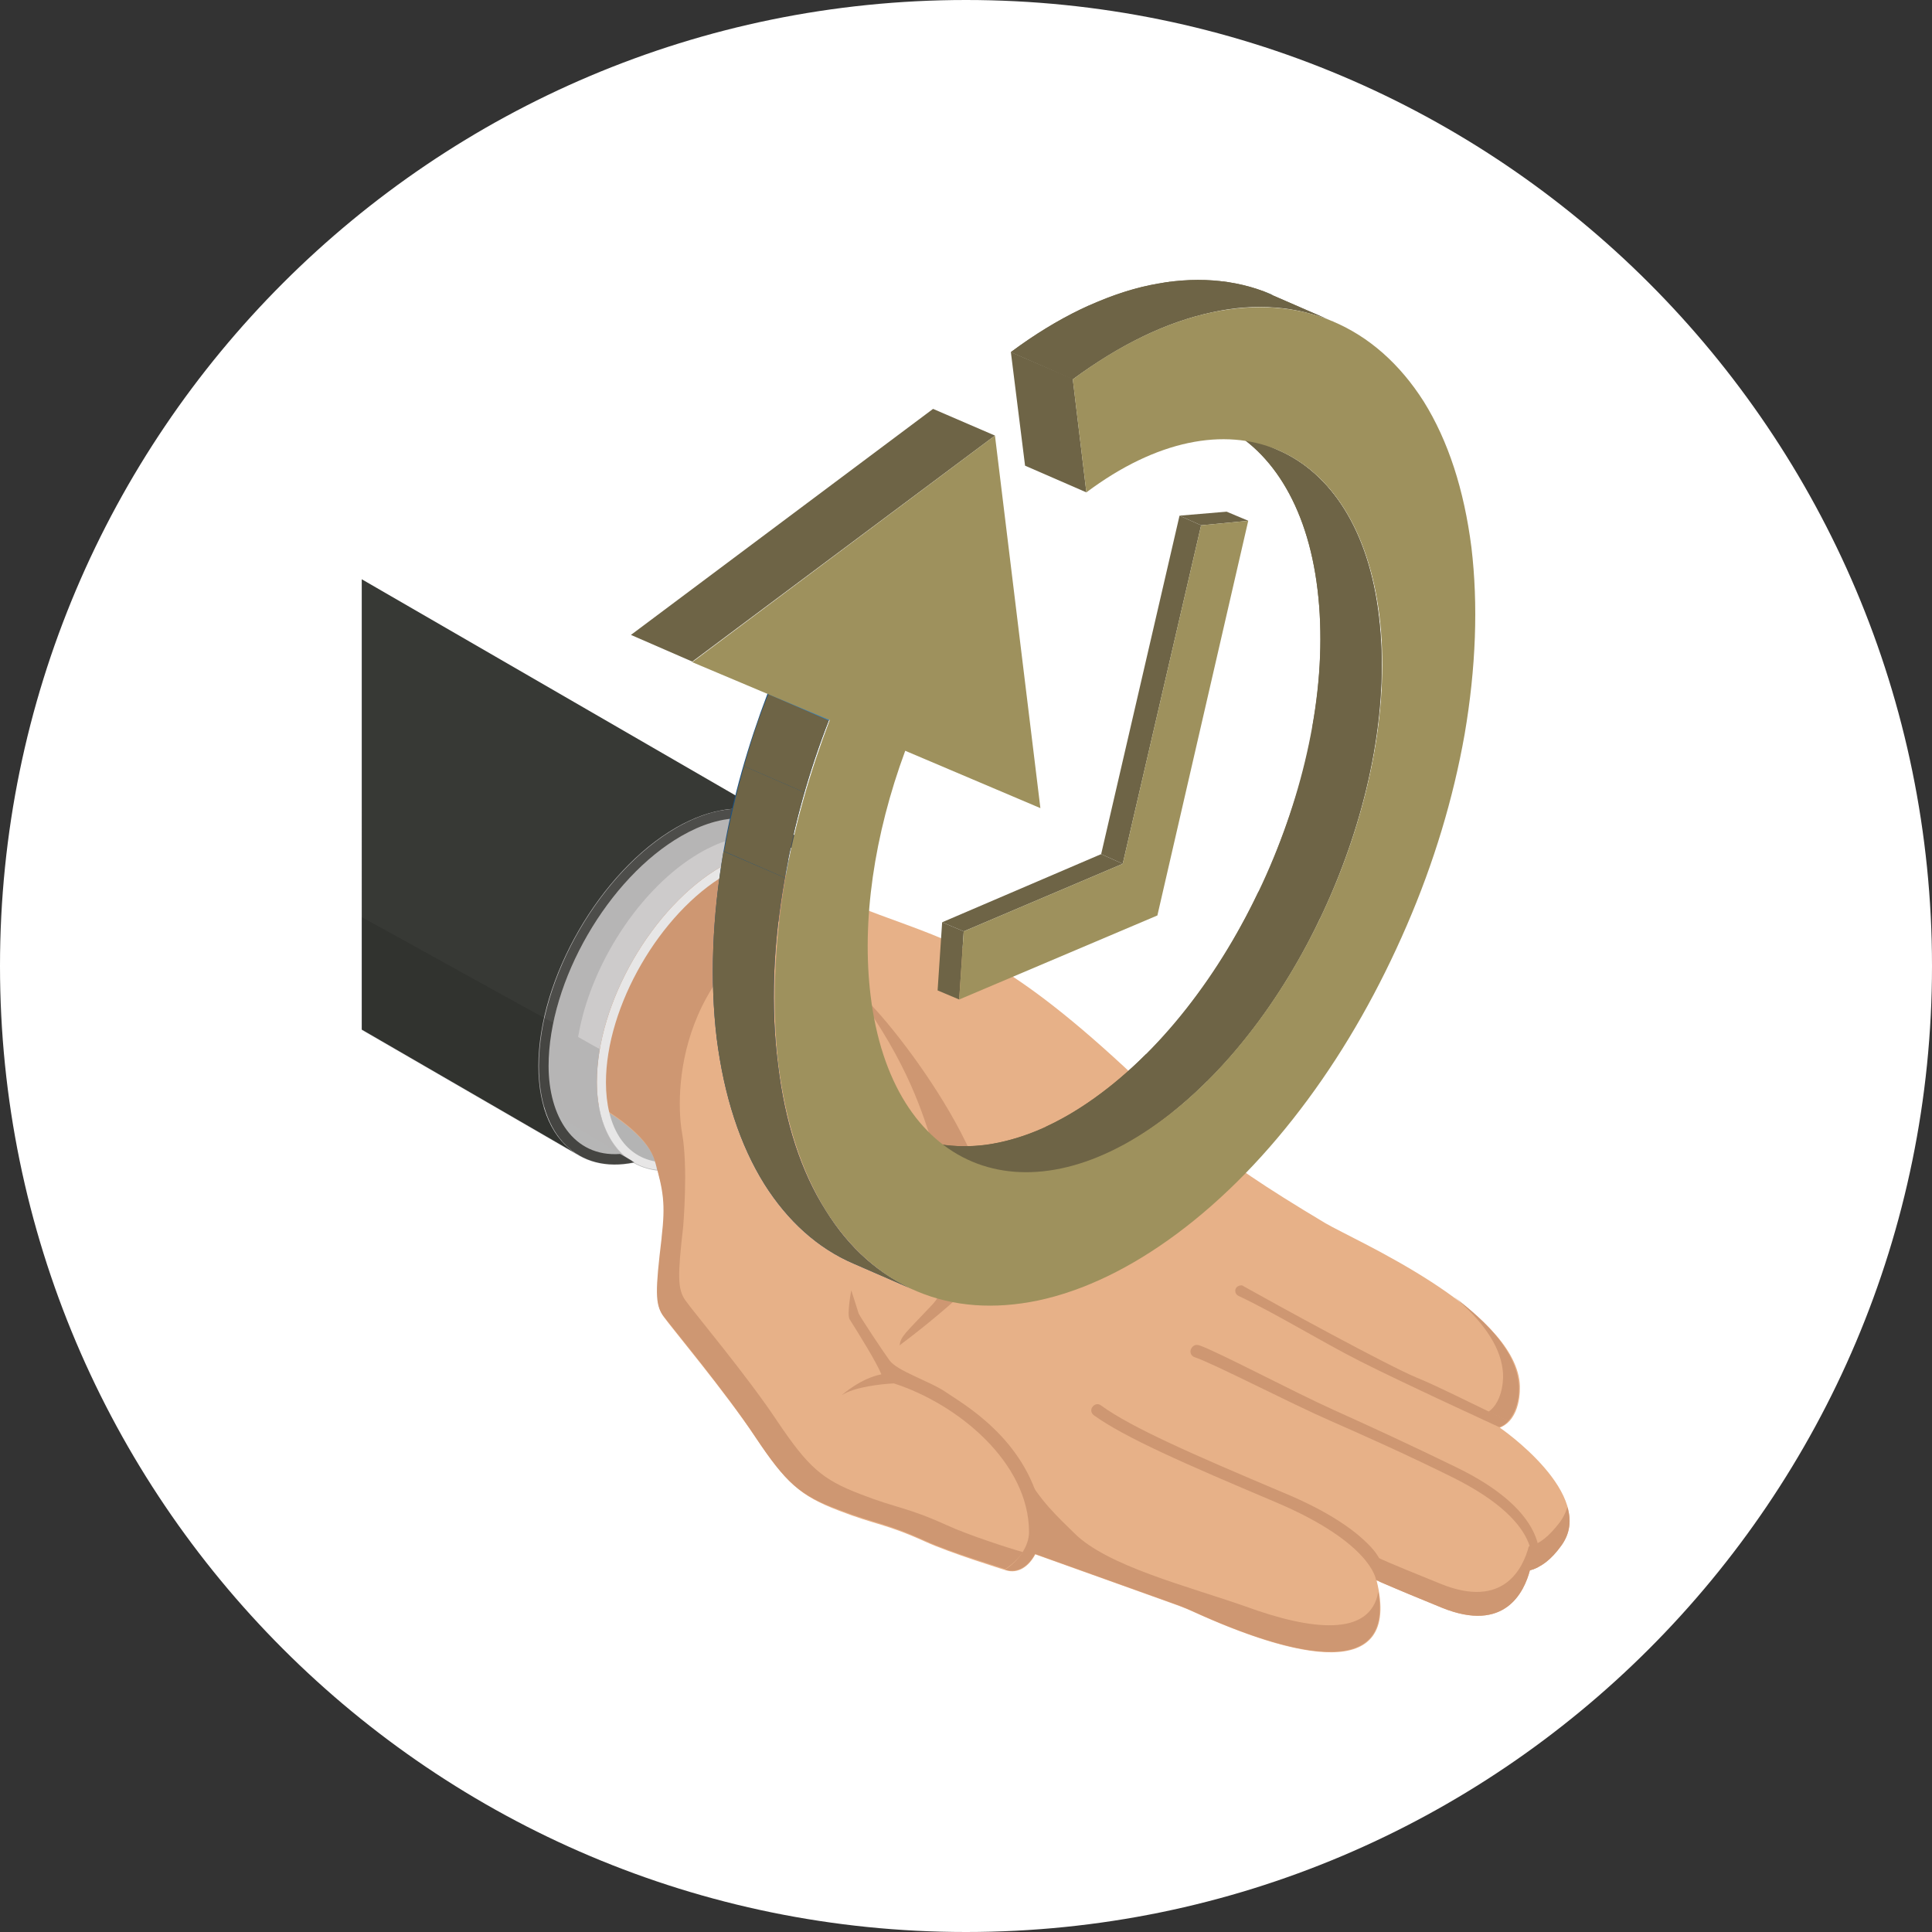
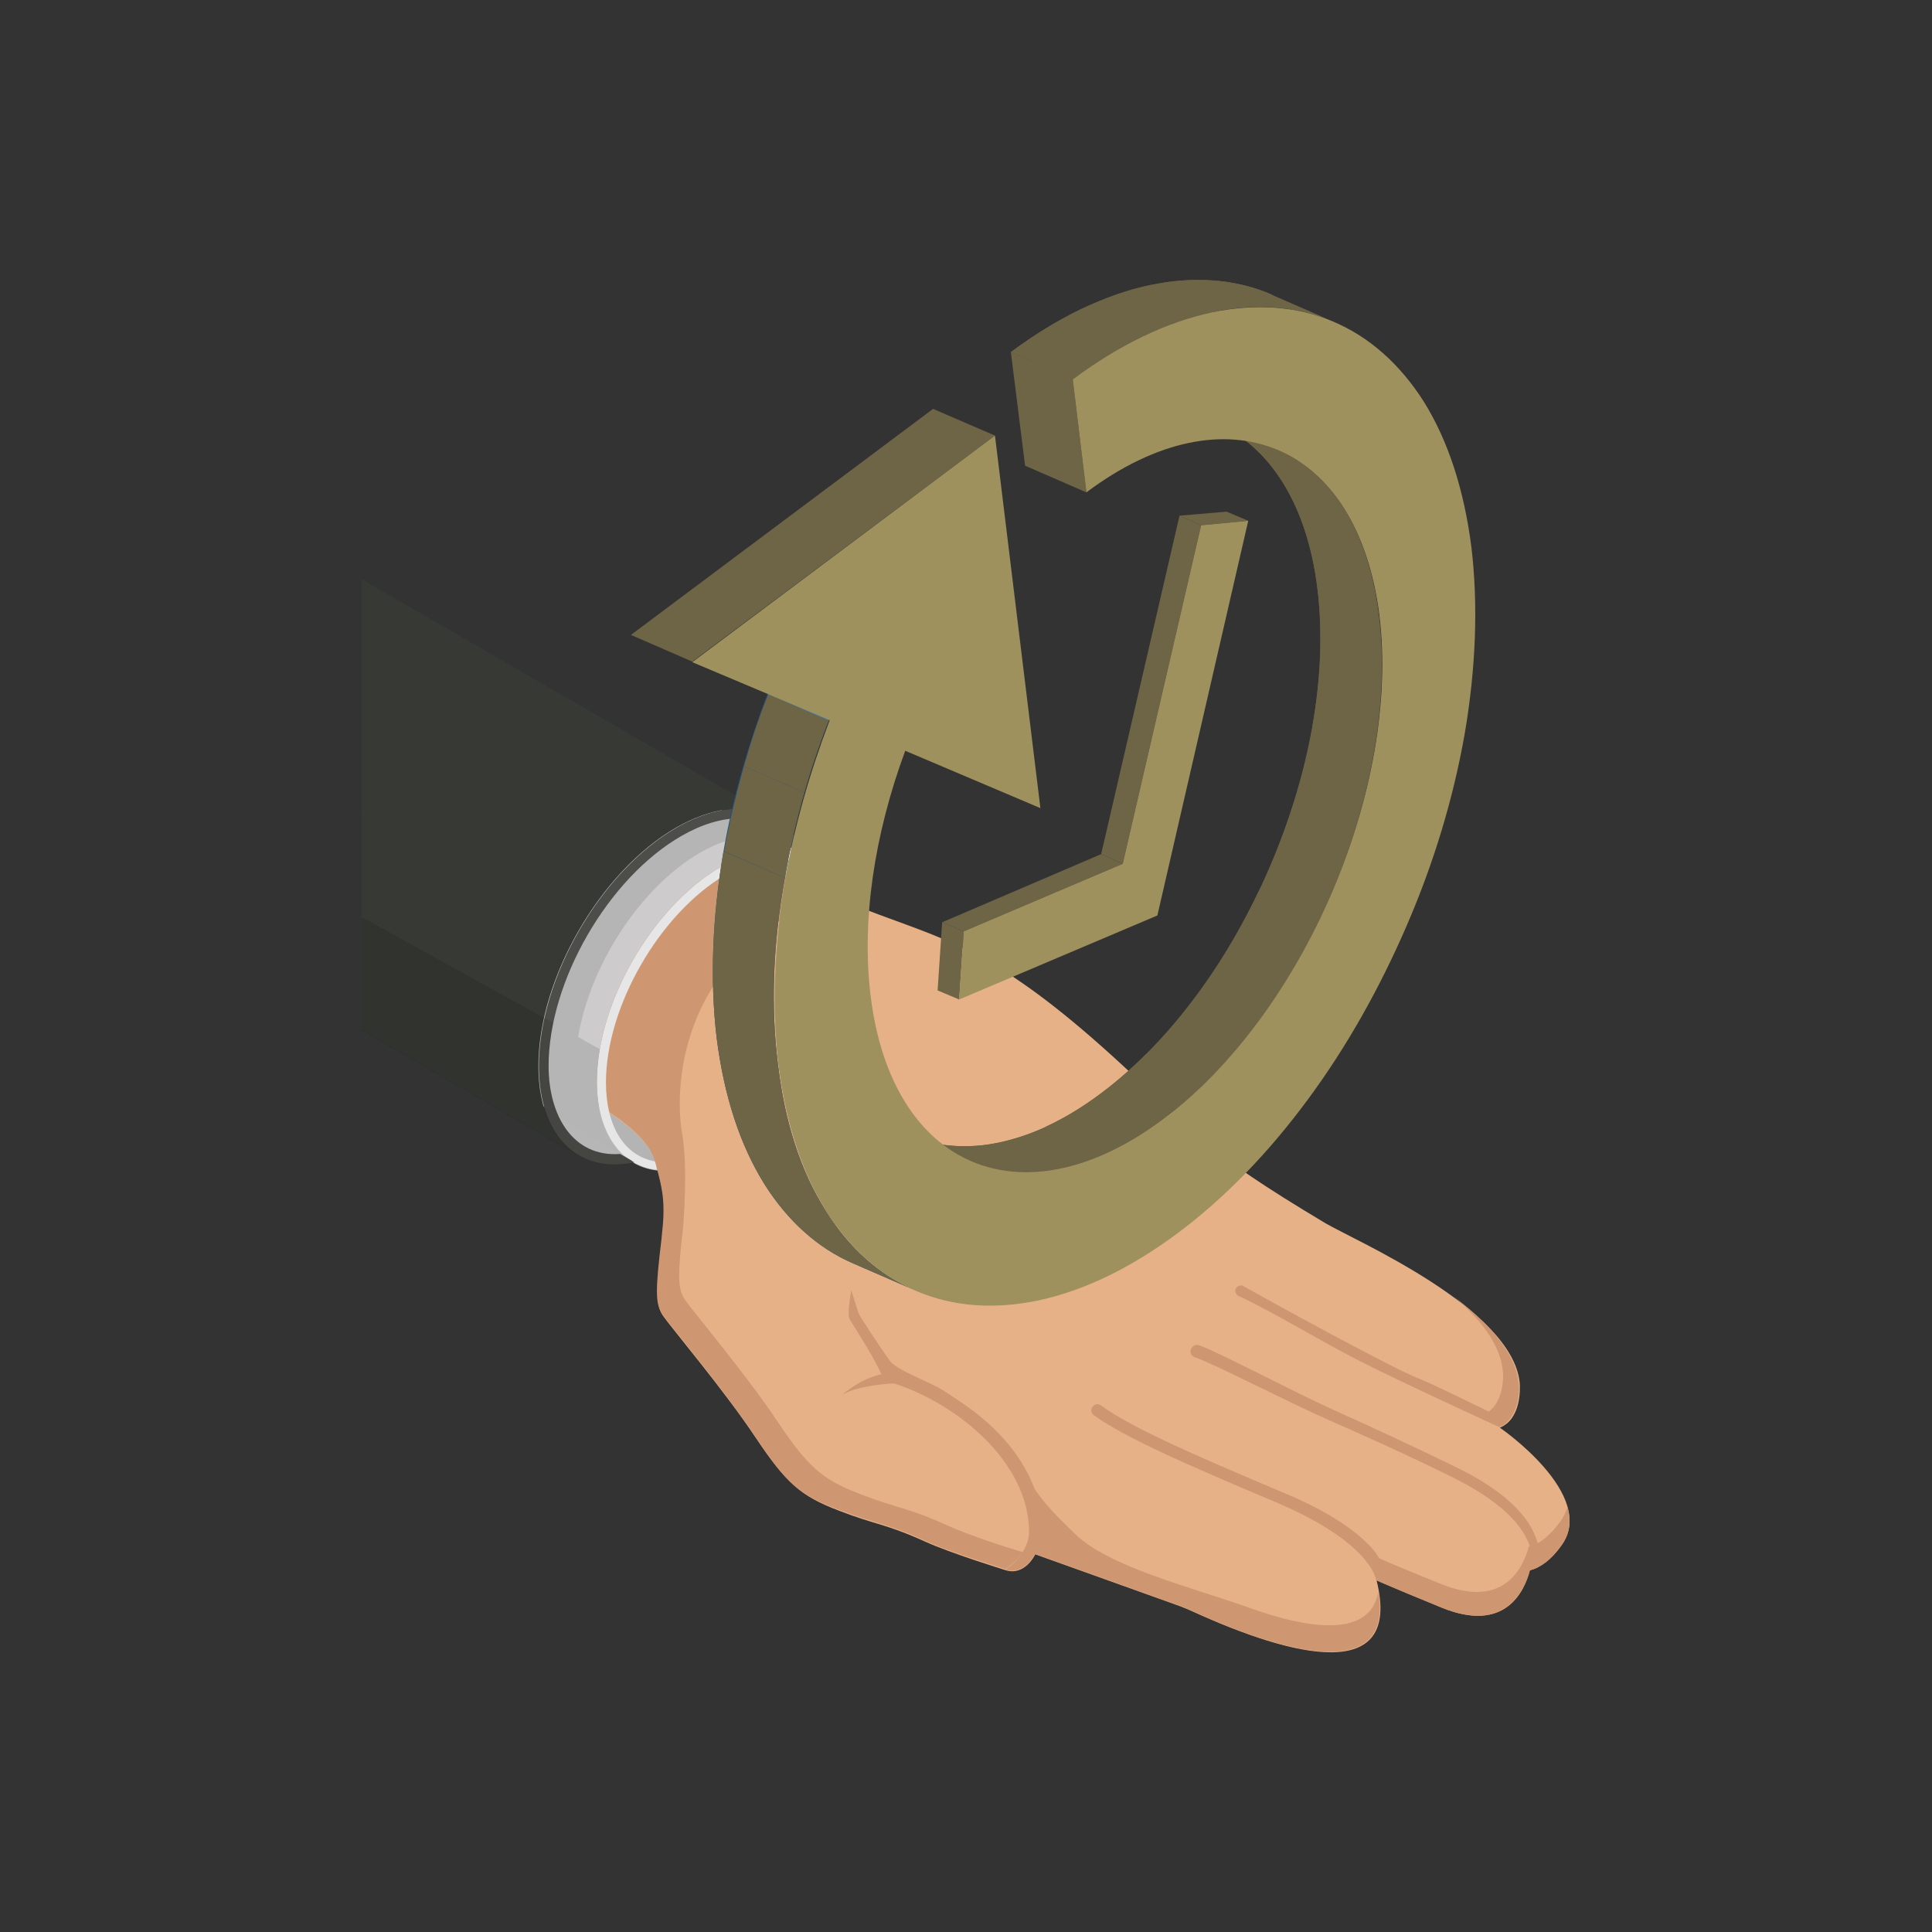
<svg xmlns="http://www.w3.org/2000/svg" xmlns:xlink="http://www.w3.org/1999/xlink" version="1.1" id="Ebene_1" x="0px" y="0px" viewBox="0 0 340.2 340.2" style="enable-background:new 0 0 340.2 340.2;" xml:space="preserve">
  <rect x="0" y="0" width="340.2" height="340.2" fill="#333333" stroke="none" />
  <style type="text/css">
	.st0{fill:#FFFFFF;}
	.st1{fill:#CDCCCC;}
	.st2{fill:#B4B4B4;}
	.st3{fill:#E7B188;}
	.st4{fill:#CE9772;}
	.st5{fill:#DC9963;}
	.st6{fill:#E7E6E6;}
	.st7{fill:#CDCBCB;}
	.st8{fill:#4D4D4A;}
	.st9{fill:#373935;}
	.st10{opacity:0.11;fill:#020203;enable-background:new    ;}
	.st11{enable-background:new    ;}
	.st12{fill:#6E6446;}
	.st13{clip-path:url(#SVGID_00000049210179025302088710000014947807896328431745_);enable-background:new    ;}
	.st14{fill:#3C85BB;}
	.st15{clip-path:url(#SVGID_00000052064467732843551710000011423534255660146066_);enable-background:new    ;}
	.st16{fill:#1A5285;}
	.st17{clip-path:url(#SVGID_00000039820068223353766040000000034607325446151069_);enable-background:new    ;}
	.st18{fill:#9E915D;}
</style>
-   <path class="st0" d="M170.1,0L170.1,0C264,0,340.2,76.2,340.2,170.1v0c0,93.9-76.2,170.1-170.1,170.1h0C76.2,340.2,0,264,0,170.1v0  C0,76.2,76.2,0,170.1,0z" />
  <g>
    <g>
      <g>
        <path class="st1" d="M142.2,159.4c0,15.2-10.7,33.8-23.9,41.4c-3.6,2.1-7.1,3.2-10.2,3.2c-7.4,0-11.9-6.1-11.9-15.9     c0-15.2,10.7-33.8,23.9-41.4c3.6-2.1,7.1-3.1,10.2-3.1C137.6,143.5,142.2,149.6,142.2,159.4z" />
        <path class="st2" d="M117.2,206.2c-7.4,0-12.1-6.1-12.1-15.6c0-13.9,9.8-31,21.9-37.9c3.4-2,6.8-3,9.8-3     c7.4,0,12.1,6.1,12.1,15.6c0,13.9-9.8,31-21.9,37.9C123.6,205.1,120.3,206.2,117.2,206.2z" />
        <path class="st2" d="M147.4,165.2c0,13.4-9.5,29.8-21.1,36.6c-3.1,1.8-6.3,2.8-9,2.8c-6.5,0-10.5-5.4-10.5-14.1     c0-13.4,9.5-29.8,21.1-36.6c3.2-1.8,6.3-2.8,9-2.8C143.3,151.2,147.4,156.6,147.4,165.2z" />
        <g>
          <path class="st3" d="M274.9,272.2c-1.8,2.5-3.6,3.8-5.5,4.3c-1,3.8-4.4,11.1-15.5,6.6c-4.4-1.8-8.2-3.4-11.5-4.8      c4.6,18.5-15,13.4-32.3,5.5c-1.5-0.7-3.2-1.3-4.9-1.9l0,0l-22.9-8.2c-1.1,2.1-3,3.5-5.2,2.8c-0.3-0.1-9.7-3-14.1-5      c-7.3-3.3-8.6-2.9-15.3-5.5c-6.8-2.6-9.2-4.8-14.6-12.8c-5.3-8-14.8-19.3-16.2-21.3c-1.5-2-1.3-4.5-0.3-13.8      c0.7-6,0.3-8.3-1.2-13.5c-1-3.6-5.5-7.5-13.1-11.6c3.4-6.5,3.6-13.7,5.5-18.7c7.5-20,7.5-27.4,14.3-27.8      c0.5,0,16.5,8.6,32.8,14.6c12.9,4.8,21.7,7,43.1,26.8c12.6,11.7,13.3,14.3,35.4,27.5c5.3,3.1,32.9,15,34.2,28.1      c0.1,1.2,0.2,6.4-3.5,7.9C264,251.3,281.5,263.3,274.9,272.2z" />
-           <path class="st4" d="M192.8,198.1l-19,20.9c4.2-13.3-19.7-43-23.2-44.5c9.5,13,11.9,21.8,13.7,27.2c2.8,9.9,2.6,17.5,2.4,21.8      c-0.1,2.3-1,4.6-2.6,6.3c-4.9,5.2-5.4,5.4-5.7,7.1c19.7-14.7,32.3-31.8,38.3-41.2C195.1,196.1,193.9,196.9,192.8,198.1z" />
          <path class="st4" d="M183.3,265.9c-2.8-12.8-14.1-18.9-16.8-20.8c-2.8-1.9-8.6-3.7-9.9-5.6c-1.3-1.8-5-7.4-5.4-8.2l0,0l-1.3-4.1      c0,0-0.8,4.2-0.3,5.1c1.7,2.7,4.7,7.5,5.6,9.7c-3.6,0.7-6.8,3.5-7,3.7c2.2-1.5,7.1-2,9.2-2.1c11.2,3.6,23.8,13.9,23.8,26.2      c0,2.5-1.9,5.1-4.2,6.6C181.6,277.8,184.5,270.8,183.3,265.9z" />
          <path class="st4" d="M166.8,268.6c-7.3-3.3-8.6-2.9-15.3-5.5c-6.8-2.6-9.2-4.8-14.6-12.8c-5.3-8-14.8-19.3-16.2-21.3      c-1.4-2-1.4-4.3-0.4-13l0,0c0-0.1,0.9-10.5-0.2-16.5c-1.1-6.1-1.9-31.1,26.3-41.9c-12.9-5.5-23.9-11.3-24.4-11.3      c-6.8,0.4-6.8,7.9-14.3,27.8c-1.9,5.1-2.1,12.2-5.5,18.7c7.6,4.1,12.1,8,13.1,11.6c1.5,5.3,1.9,7.5,1.2,13.5v0.1l0,0      c-1.1,9.2-1.2,11.7,0.3,13.7S127.7,245,133,253s7.8,10.3,14.6,12.8c6.7,2.6,8,2.2,15.3,5.5c4.3,2,13.3,4.7,14.1,5      c1.2-0.8,2.3-1.8,3.1-3C177.6,272.6,170.5,270.3,166.8,268.6z" />
          <path class="st4" d="M265.6,250.2c-1-0.4-2.2-1-3.5-1.6c2.7-1.9,2.7-6.4,2.5-7.4c-0.5-4.5-3.9-8.9-8.5-12.8      c5.9,4.5,10.8,9.7,11.3,15.1C267.6,244.3,267.6,248,265.6,250.2z" />
          <path class="st4" d="M274.9,272.2c-1.8,2.5-3.6,3.8-5.5,4.3c-1,3.8-4.4,11.1-15.5,6.6c-4.2-1.7-7.8-3.2-11-4.6      c0-1.3-0.3-2.8-0.7-4.4c3.3,1.5,7.1,3,11.5,4.8c11.1,4.5,14.5-2.8,15.5-6.6c1.9-0.4,3.6-1.8,5.5-4.3c0.6-0.8,1-1.7,1.3-2.6      C276.7,267.7,276.5,270,274.9,272.2z" />
          <path class="st4" d="M270.9,275.9c-0.5,0.3-1,0.5-1.5,0.6c0,0,3.8-7.8-13.9-16.5c-8.1-4-15.3-7.2-21.2-9.8      c-6.9-3-20.6-10.1-23.9-11.2c-0.7-0.2-1-1-0.6-1.6c0.3-0.5,0.8-0.7,1.4-0.5c3.2,1.1,16.8,8.3,23.7,11.4      c6,2.7,13.4,6.1,21.6,10.1C271.7,265.8,271.5,273.4,270.9,275.9z" />
          <path class="st4" d="M244.2,279c-0.7-0.3-1.3-0.6-1.9-0.8c0,0-0.7-6.5-17.7-13.7c-16.1-6.8-26.6-11.4-32-15.3      c-0.5-0.4-0.6-1-0.2-1.5c0.4-0.5,1-0.6,1.5-0.2c5.4,3.9,15.9,8.5,32,15.3c8.2,3.4,12.7,6.7,15.2,9.3      C243.2,274.2,244,276.5,244.2,279z" />
          <path class="st4" d="M265.6,250.2c-0.4,0.5-1,0.9-1.6,1.1c0,0-16.8-7.7-24.5-11.6c-6.9-3.5-15-8.5-21.4-11.5      c-0.8-0.4-0.8-1.5,0.1-1.8c0.3-0.1,0.6-0.1,0.8,0.1c5.5,3.1,25.4,14,30.5,16.1C252.8,243.9,261.5,248.3,265.6,250.2z" />
          <path class="st4" d="M210,283.7c-1.5-0.7-3.2-1.3-4.9-1.9l0,0l-22.9-8.2c1.1-8.1-1.9-14.5-2-14.8c2.6,5.3,6.5,8.7,8.9,11.1      c5.8,5.9,20.4,9.5,30.3,13c11.5,4.2,21.9,5.4,23.3-2.6C245.4,296.3,226.6,291.3,210,283.7z" />
          <path class="st5" d="M205.2,281.8c-0.3-0.1-0.5-0.2-0.8-0.2C204.7,281.6,204.9,281.7,205.2,281.8L205.2,281.8z" />
          <path class="st5" d="M177.1,276.4c0.1,0,0.1,0,0.2,0C177.2,276.4,177.1,276.4,177.1,276.4L177.1,276.4z" />
          <path class="st5" d="M181.2,275.1l-0.1,0.1c0,0,0,0-0.1,0.1C181.1,275.2,181.2,275.1,181.2,275.1z" />
        </g>
        <path class="st6" d="M115.3,204.5C115.3,204.4,115.3,204.4,115.3,204.5C115.3,204.4,115.3,204.4,115.3,204.5     c-5.4-1-8.6-6.2-8.6-13.9c0-13.4,9.5-29.8,21.1-36.6c3.2-1.8,6.3-2.8,9-2.8c4.2,0,7.4,2.3,9.1,6.3c0,0,0,0,0-0.1     c0.6,0.3,1.3,0.5,2,0.8c-1.8-5.4-5.7-8.6-11.1-8.6c-3,0-6.4,1-9.8,3c-12.1,7-21.9,24-21.9,37.9c0,8.8,4.1,14.8,10.6,15.5     C115.6,205.6,115.5,205,115.3,204.5z" />
        <path class="st7" d="M142.2,150.9c-1.6-0.8-3.4-1.3-5.4-1.3c-3,0-6.4,1-9.8,3c-12.1,7-21.9,24-21.9,37.9c0,6.6,2.3,11.6,6.2,14     c-1.8-1-40.9-25.5-40.9-25.5l36.9-47.1L142.2,150.9z" />
        <path class="st8" d="M139.1,149.2L139.1,149.2c-4.1-6.9-12.2-6-19.1-2c-12.9,7.4-23.4,25.6-23.4,40.5c0,8.8,4.3,16.1,12.6,15.5     c1.2,0.7,2,1.1,2.2,1.3c0.1,0.1,0.2,0.1,0.3,0.2c0,0,0,0-0.1,0c-9.7,2-16.7-4.5-16.7-17c0-15.5,10.9-34.3,24.3-42     c9.6-5.5,19-4.3,22.7,5C141.7,150.6,142,150.8,139.1,149.2z" />
        <path class="st9" d="M135.8,143.7c-4.5-2.3-10.6-1.5-16.7,2c-13.4,7.7-24.3,26.6-24.3,42c0,7.6,2.6,13,6.9,15.6l0,0l0,0l0,0     l-38-22V102L135.8,143.7z" />
        <path class="st10" d="M129.8,144.1c-3.2,0-6.6,1.2-9.8,3.1c-10.8,6.2-19.8,19.9-22.6,32.9c-9.9-5.4-26-14.4-33.7-18.6v19.9l38,22     l0,0l0,0c2.7,1.6,6.1,2.1,9.8,1.4c0,0,0,0,0.1,0c-0.1-0.1-0.2-0.1-0.3-0.2c-3.9-2.4-6.2-7.4-6.2-14c0-1.9,0.2-3.9,0.5-5.9     c-0.1,0-1.5-0.8-3.8-2.1c2.1-12.6,10.9-26.3,21.4-32.4c3.4-2,6.8-3,9.8-3c1.1,0,2,0.1,3,0.4L129.8,144.1z" />
      </g>
    </g>
    <g>
      <g>
        <g class="st11">
          <g class="st11">
            <g>
              <path id="SVGID_1_" class="st12" d="M170.9,204.6l-10.8-4.7c9.4,4,21.4,1.9,33.8-7.4c24.7-18.5,41.8-58.3,38.1-88.7        c-1.8-15.1-8.5-25.2-17.7-29.2l10.8,4.7c9.2,4,15.9,14,17.7,29.2c3.7,30.5-13.4,70.3-38.1,88.7        C192.3,206.5,180.3,208.6,170.9,204.6z" />
            </g>
            <g>
              <g>
                <defs>
                  <path id="SVGID_00000060725668970643744410000011818799952800641429_" d="M170.9,204.6l-10.8-4.7c9.4,4,21.4,1.9,33.8-7.4          c24.7-18.5,41.8-58.3,38.1-88.7c-1.8-15.1-8.5-25.2-17.7-29.2l10.8,4.7c9.2,4,15.9,14,17.7,29.2          c3.7,30.5-13.4,70.3-38.1,88.7C192.3,206.5,180.3,208.6,170.9,204.6z" />
                </defs>
                <clipPath id="SVGID_00000025436956356655370830000002415064957742988705_">
                  <use xlink:href="#SVGID_00000060725668970643744410000011818799952800641429_" style="overflow:visible;" />
                </clipPath>
                <g style="clip-path:url(#SVGID_00000025436956356655370830000002415064957742988705_);enable-background:new    ;">
                  <path class="st14" d="M170.9,204.6l-10.8-4.7c0.4,0.2,0.8,0.3,1.2,0.5l10.8,4.7C171.7,204.9,171.3,204.7,170.9,204.6          L170.9,204.6z" />
                  <path class="st12" d="M172.1,205.1l-10.8-4.7c1.8,0.6,3.6,1.1,5.6,1.3l10.8,4.7C175.8,206.1,173.9,205.7,172.1,205.1          L172.1,205.1z" />
                  <path class="st12" d="M177.7,206.4l-10.8-4.7c2.2,0.2,4.4,0.2,6.8-0.1l10.8,4.7C182.1,206.6,179.9,206.6,177.7,206.4          L177.7,206.4z" />
                  <path class="st12" d="M184.5,206.3l-10.8-4.7c3.3-0.5,6.8-1.5,10.4-3.1l10.8,4.7C191.3,204.8,187.8,205.8,184.5,206.3          L184.5,206.3z" />
                  <path class="st12" d="M194.9,203.1l-10.8-4.7c3.2-1.5,6.5-3.5,9.9-6c2.7-2,5.3-4.3,7.8-6.8l10.8,4.7          c-2.5,2.5-5.1,4.8-7.8,6.8C201.4,199.7,198.1,201.7,194.9,203.1L194.9,203.1z" />
                  <path class="st12" d="M212.6,190.4l-10.8-4.7c3.4-3.4,6.6-7.1,9.5-11.2l10.8,4.7C219.1,183.3,216,187,212.6,190.4          L212.6,190.4z" />
                  <path class="st12" d="M222.1,179.2l-10.8-4.7c2.1-2.8,4-5.8,5.8-8.9l10.8,4.7C226.1,173.4,224.2,176.4,222.1,179.2          L222.1,179.2z" />
                  <path class="st12" d="M227.9,170.3l-10.8-4.7c1.6-2.8,3.1-5.6,4.5-8.6l10.8,4.7C231.1,164.6,229.5,167.5,227.9,170.3          L227.9,170.3z" />
                  <path class="st12" d="M232.5,161.7l-10.8-4.7c1.4-2.9,2.6-5.8,3.7-8.7l10.8,4.7C235.1,155.9,233.8,158.9,232.5,161.7          L232.5,161.7z" />
                  <path class="st12" d="M236.2,153l-10.8-4.7c1.2-3.1,2.2-6.2,3.2-9.4l10.8,4.7C238.4,146.7,237.4,149.9,236.2,153L236.2,153z          " />
                  <path class="st12" d="M239.4,143.6l-10.8-4.7c1.1-3.7,1.9-7.4,2.6-11l10.8,4.7C241.3,136.2,240.4,139.9,239.4,143.6          L239.4,143.6z" />
                  <path class="st12" d="M241.9,132.6l-10.8-4.7c1.5-8.3,1.8-16.5,0.9-24.1c-1.8-15.1-8.5-25.2-17.7-29.2l10.8,4.7          c9.2,4,15.9,14,17.7,29.2C243.8,116.1,243.4,124.3,241.9,132.6L241.9,132.6z" />
                </g>
              </g>
            </g>
          </g>
          <g>
            <polygon class="st12" points="191.3,86.7 180.5,82 178,62 188.9,66.7      " />
          </g>
          <g class="st11">
            <g>
              <path id="SVGID_00000086661348846558132840000011954069804722678972_" class="st12" d="M224.1,52l10.8,4.7        c-0.1,0-0.2-0.1-0.2-0.1c-6.4-2.7-13.6-3.3-21.3-1.6c-8,1.7-16.2,5.7-24.5,11.8L178,62c8.2-6.1,16.5-10.1,24.5-11.8        c7.7-1.6,14.9-1.1,21.3,1.6C223.9,51.9,224,51.9,224.1,52z" />
            </g>
            <g>
              <g>
                <defs>
                  <path id="SVGID_00000135687203132357917540000005826877647607974548_" d="M224.1,52l10.8,4.7c-0.1,0-0.2-0.1-0.2-0.1          c-6.4-2.7-13.6-3.3-21.3-1.6c-8,1.7-16.2,5.7-24.5,11.8L178,62c8.2-6.1,16.5-10.1,24.5-11.8c7.7-1.6,14.9-1.1,21.3,1.6          C223.9,51.9,224,51.9,224.1,52z" />
                </defs>
                <clipPath id="SVGID_00000035528790976218509590000016739692637722764435_">
                  <use xlink:href="#SVGID_00000135687203132357917540000005826877647607974548_" style="overflow:visible;" />
                </clipPath>
                <g style="clip-path:url(#SVGID_00000035528790976218509590000016739692637722764435_);enable-background:new    ;">
                  <path class="st12" d="M188.9,66.7L178,62c4.6-3.4,9.1-6.2,13.7-8.2l10.8,4.7C198,60.6,193.5,63.3,188.9,66.7L188.9,66.7z" />
                  <path class="st12" d="M202.6,58.5l-10.8-4.7c3.6-1.6,7.2-2.9,10.8-3.6c1.1-0.2,2.2-0.4,3.3-0.6l10.8,4.7          c-1.1,0.1-2.2,0.3-3.3,0.6C209.8,55.7,206.2,56.9,202.6,58.5L202.6,58.5z" />
                  <path class="st12" d="M216.6,54.3l-10.8-4.7c3.1-0.4,6.2-0.5,9.1-0.1l10.8,4.7C222.8,53.9,219.8,53.9,216.6,54.3L216.6,54.3          z" />
                  <path class="st12" d="M225.8,54.2L215,49.5c2.6,0.3,5.1,0.9,7.5,1.8l10.8,4.7C230.9,55.1,228.4,54.5,225.8,54.2L225.8,54.2z          " />
                  <path class="st14" d="M233.3,56l-10.8-4.7c0.5,0.2,1,0.4,1.4,0.6c0.1,0,0.2,0.1,0.2,0.1l10.8,4.7c-0.1,0-0.2-0.1-0.2-0.1          C234.2,56.3,233.7,56.2,233.3,56L233.3,56z" />
                </g>
              </g>
            </g>
          </g>
          <g class="st11">
            <g>
              <path id="SVGID_00000014592018719763747060000006719900690243828671_" class="st16" d="M161.1,227.2l-10.8-4.7        c-6.3-2.7-11.6-7.5-15.7-14c-4.3-6.9-7.1-15.5-8.4-25.7c-1.2-10.1-0.8-21.2,1.2-32.9c1.6-9.3,4.3-18.7,7.8-27.9l10.8,4.7        c-3.6,9.2-6.2,18.6-7.8,27.9c-2.1,11.7-2.5,22.7-1.2,32.9c1.2,10.1,4,18.8,8.4,25.7C149.5,219.8,154.8,224.5,161.1,227.2z" />
            </g>
            <g>
              <g>
                <defs>
                  <path id="SVGID_00000006665549401233208470000007002961487828895106_" d="M161.1,227.2l-10.8-4.7c-6.3-2.7-11.6-7.5-15.7-14          c-4.3-6.9-7.1-15.5-8.4-25.7c-1.2-10.1-0.8-21.2,1.2-32.9c1.6-9.3,4.3-18.7,7.8-27.9l10.8,4.7c-3.6,9.2-6.2,18.6-7.8,27.9          c-2.1,11.7-2.5,22.7-1.2,32.9c1.2,10.1,4,18.8,8.4,25.7C149.5,219.8,154.8,224.5,161.1,227.2z" />
                </defs>
                <clipPath id="SVGID_00000148631775469633067000000012123919938821991597_">
                  <use xlink:href="#SVGID_00000006665549401233208470000007002961487828895106_" style="overflow:visible;" />
                </clipPath>
                <g style="clip-path:url(#SVGID_00000148631775469633067000000012123919938821991597_);enable-background:new    ;">
                  <path class="st12" d="M161.1,227.2l-10.8-4.7c-6.3-2.7-11.6-7.5-15.7-14c-4.3-6.9-7.1-15.5-8.4-25.7          c-1.2-10.1-0.8-21.2,1.2-32.9l10.9,4.7c-2.1,11.7-2.5,22.7-1.2,32.9c1.2,10.1,4,18.8,8.4,25.7          C149.5,219.8,154.8,224.5,161.1,227.2L161.1,227.2z" />
                  <path class="st12" d="M138.3,154.6l-10.8-4.7c0.9-5,2.1-10,3.5-15l10.8,4.7C140.3,144.6,139.2,149.6,138.3,154.6          L138.3,154.6z" />
                  <path class="st12" d="M141.8,139.6l-10.8-4.7c1.2-4.2,2.6-8.5,4.3-12.7l10.8,4.7C144.4,131.1,143,135.3,141.8,139.6          L141.8,139.6z" />
                  <path class="st14" d="M146,126.9l-10.8-4.7c0-0.1,0.1-0.1,0.1-0.2l10.8,4.7C146.1,126.8,146.1,126.8,146,126.9L146,126.9z" />
                </g>
              </g>
            </g>
          </g>
          <g>
            <polygon class="st12" points="121.9,116.5 111.1,111.8 164.3,72 175.2,76.7      " />
          </g>
          <g>
            <path class="st18" d="M175.2,76.7l8,65.6l-23.8-10.1c-5.5,14.9-7.7,30-6.1,43.1c3.7,30.5,26.8,40.2,51.5,21.8       c24.7-18.5,41.8-58.3,38.1-88.7C239.1,78,216,68.2,191.3,86.7l-2.4-19.9c8.2-6.1,16.5-10.1,24.5-11.8       c7.7-1.6,14.9-1.1,21.3,1.6c6.4,2.7,11.8,7.5,16,14.1c4.3,6.9,7.1,15.5,8.4,25.7c1.2,10.1,0.8,21.2-1.2,32.9       c-2,11.3-5.4,22.6-10.2,33.7c-4.8,11.1-10.6,21.4-17.4,30.6c-7,9.5-14.8,17.5-23,23.6s-16.5,10.1-24.5,11.8       c-7.7,1.6-14.9,1.1-21.3-1.6c-6.4-2.7-11.8-7.5-16-14.1c-4.3-6.9-7.1-15.5-8.4-25.7c-1.2-10.1-0.8-21.2,1.2-32.9       c1.6-9.3,4.3-18.7,7.8-27.9l-24.2-10.2L175.2,76.7z" />
          </g>
        </g>
      </g>
      <g>
        <g class="st11">
          <g>
            <polygon class="st12" points="211.5,92.5 207.7,90.8 216,90.1 219.8,91.7      " />
          </g>
          <g>
            <polygon class="st12" points="197.7,152.1 193.9,150.4 207.7,90.8 211.5,92.5      " />
          </g>
          <g>
            <polygon class="st12" points="169.7,164 165.9,162.4 193.9,150.4 197.7,152.1      " />
          </g>
          <g>
            <polygon class="st12" points="168.9,176 165.1,174.4 165.9,162.4 169.7,164      " />
          </g>
          <g>
            <polygon class="st18" points="211.5,92.5 219.8,91.7 203.8,161.2 168.9,176 169.7,164 197.7,152.1      " />
          </g>
        </g>
      </g>
    </g>
  </g>
</svg>